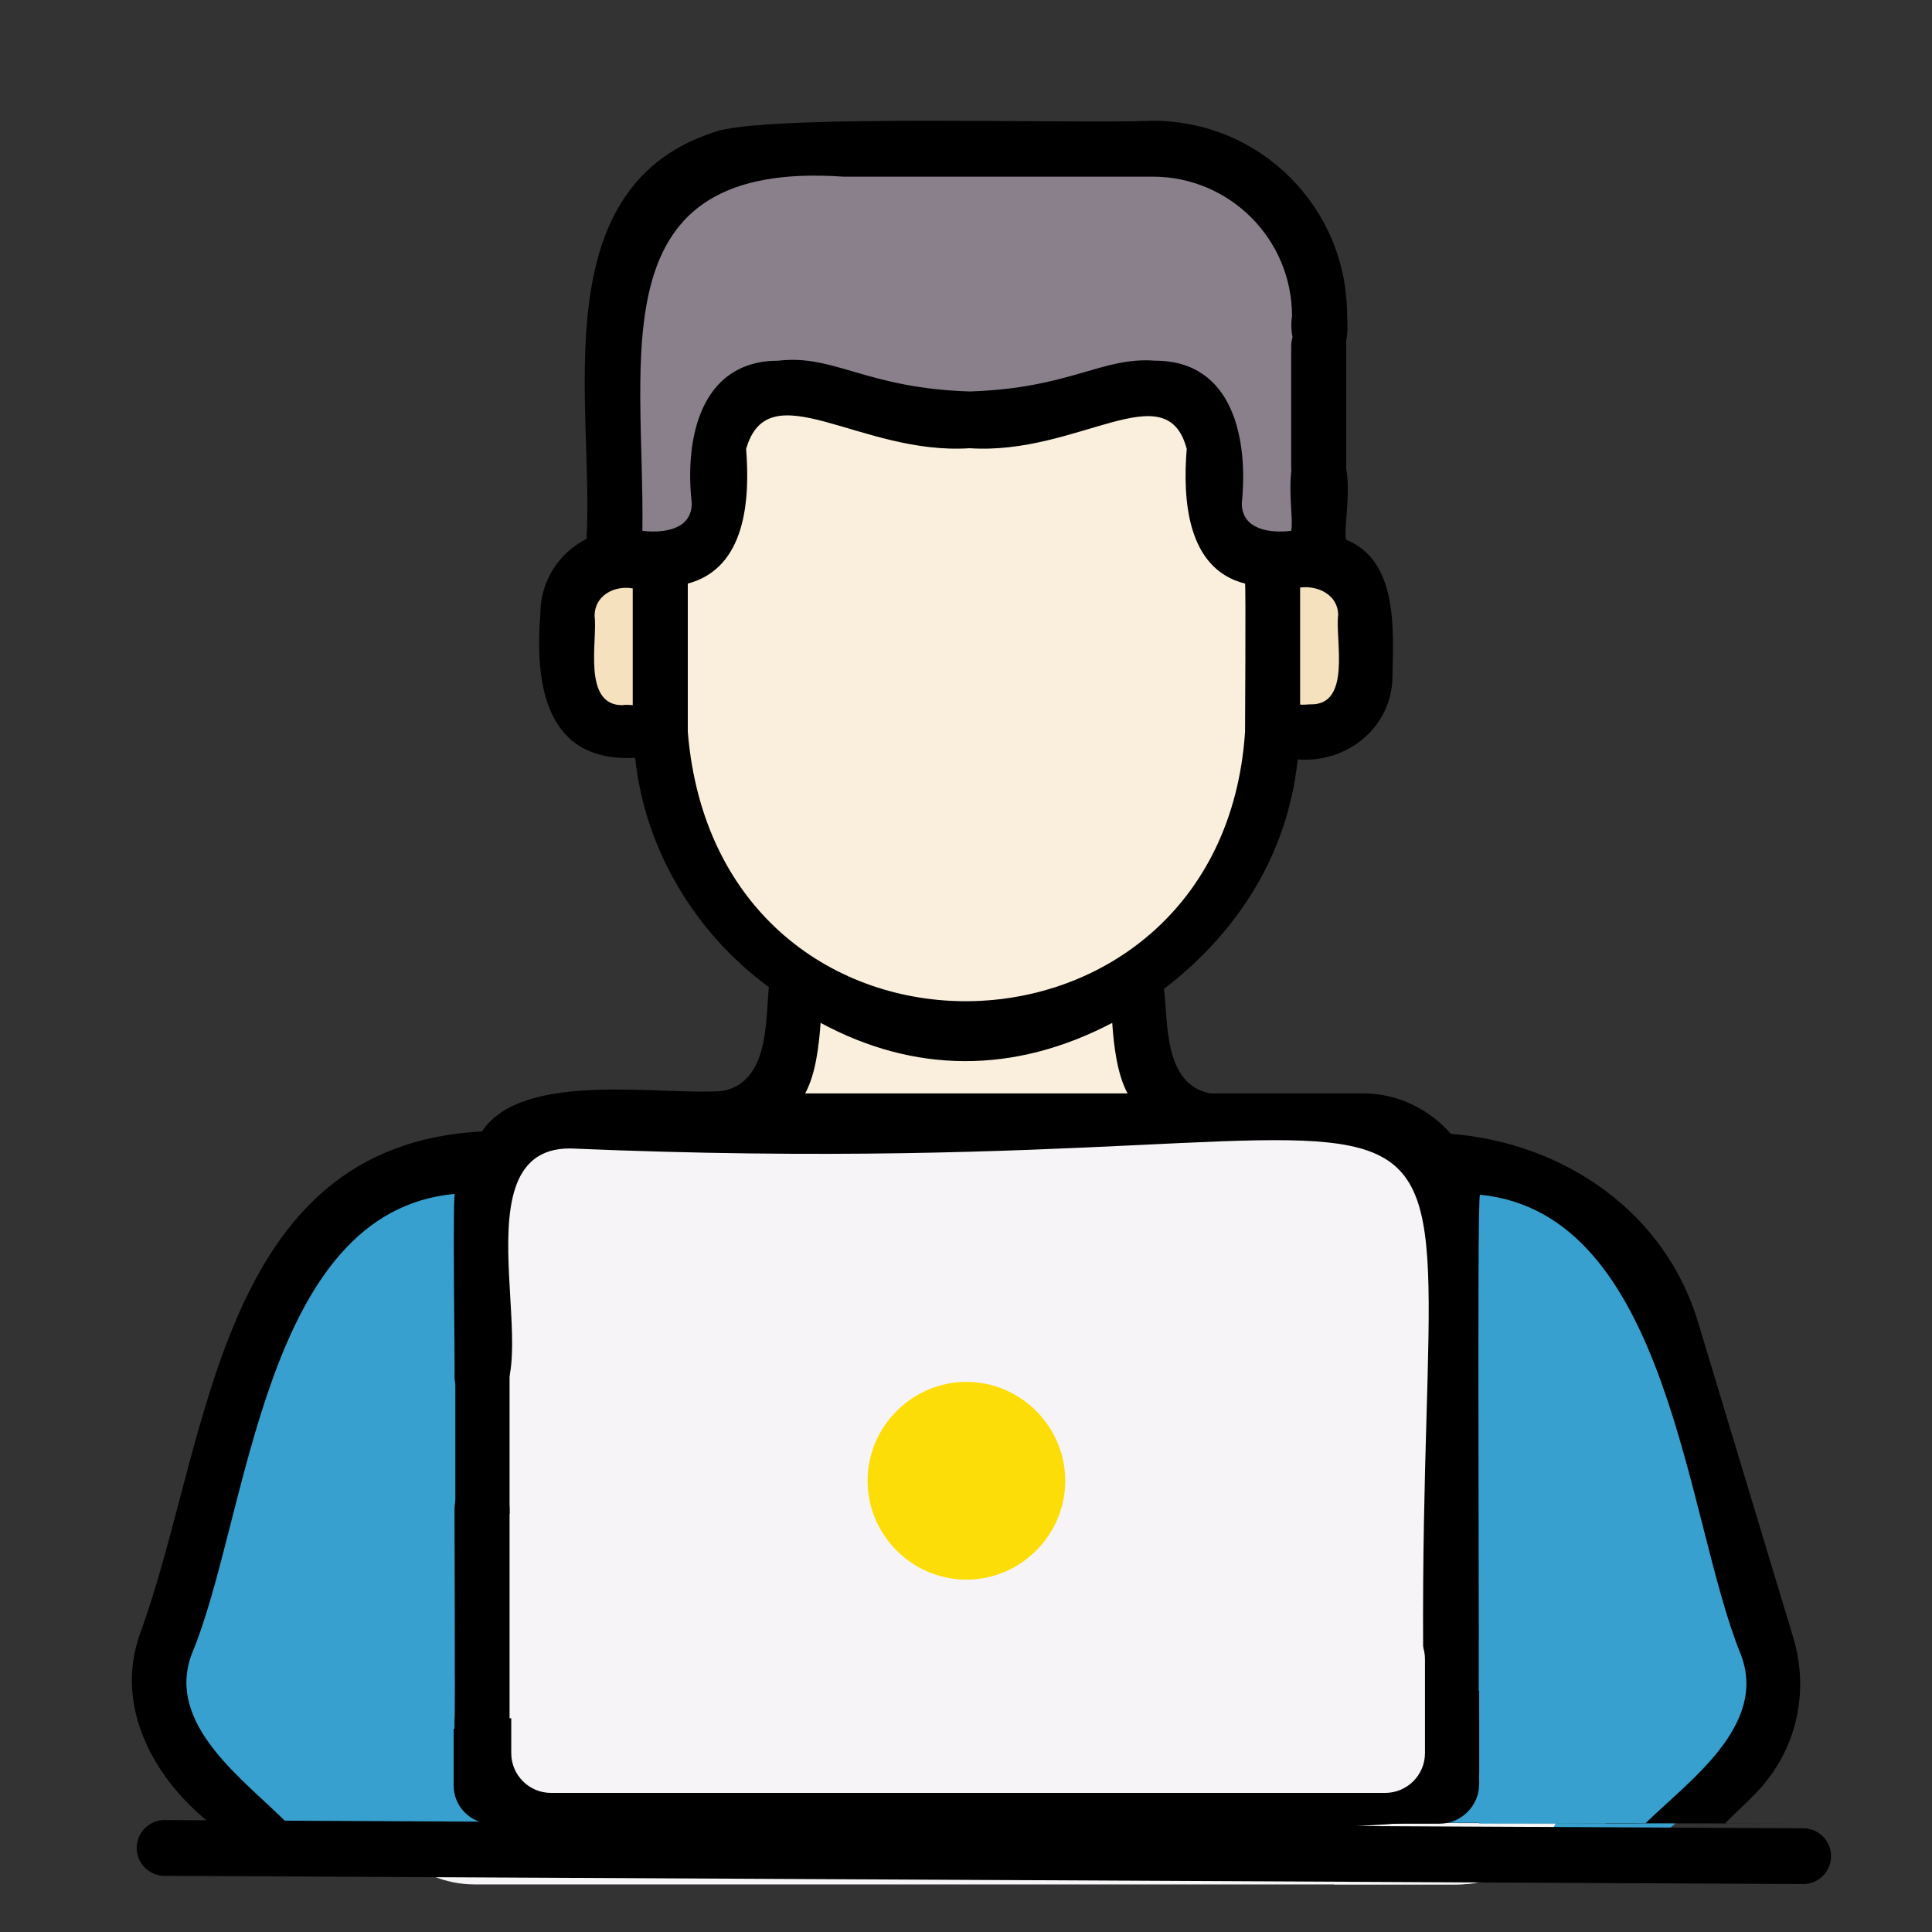
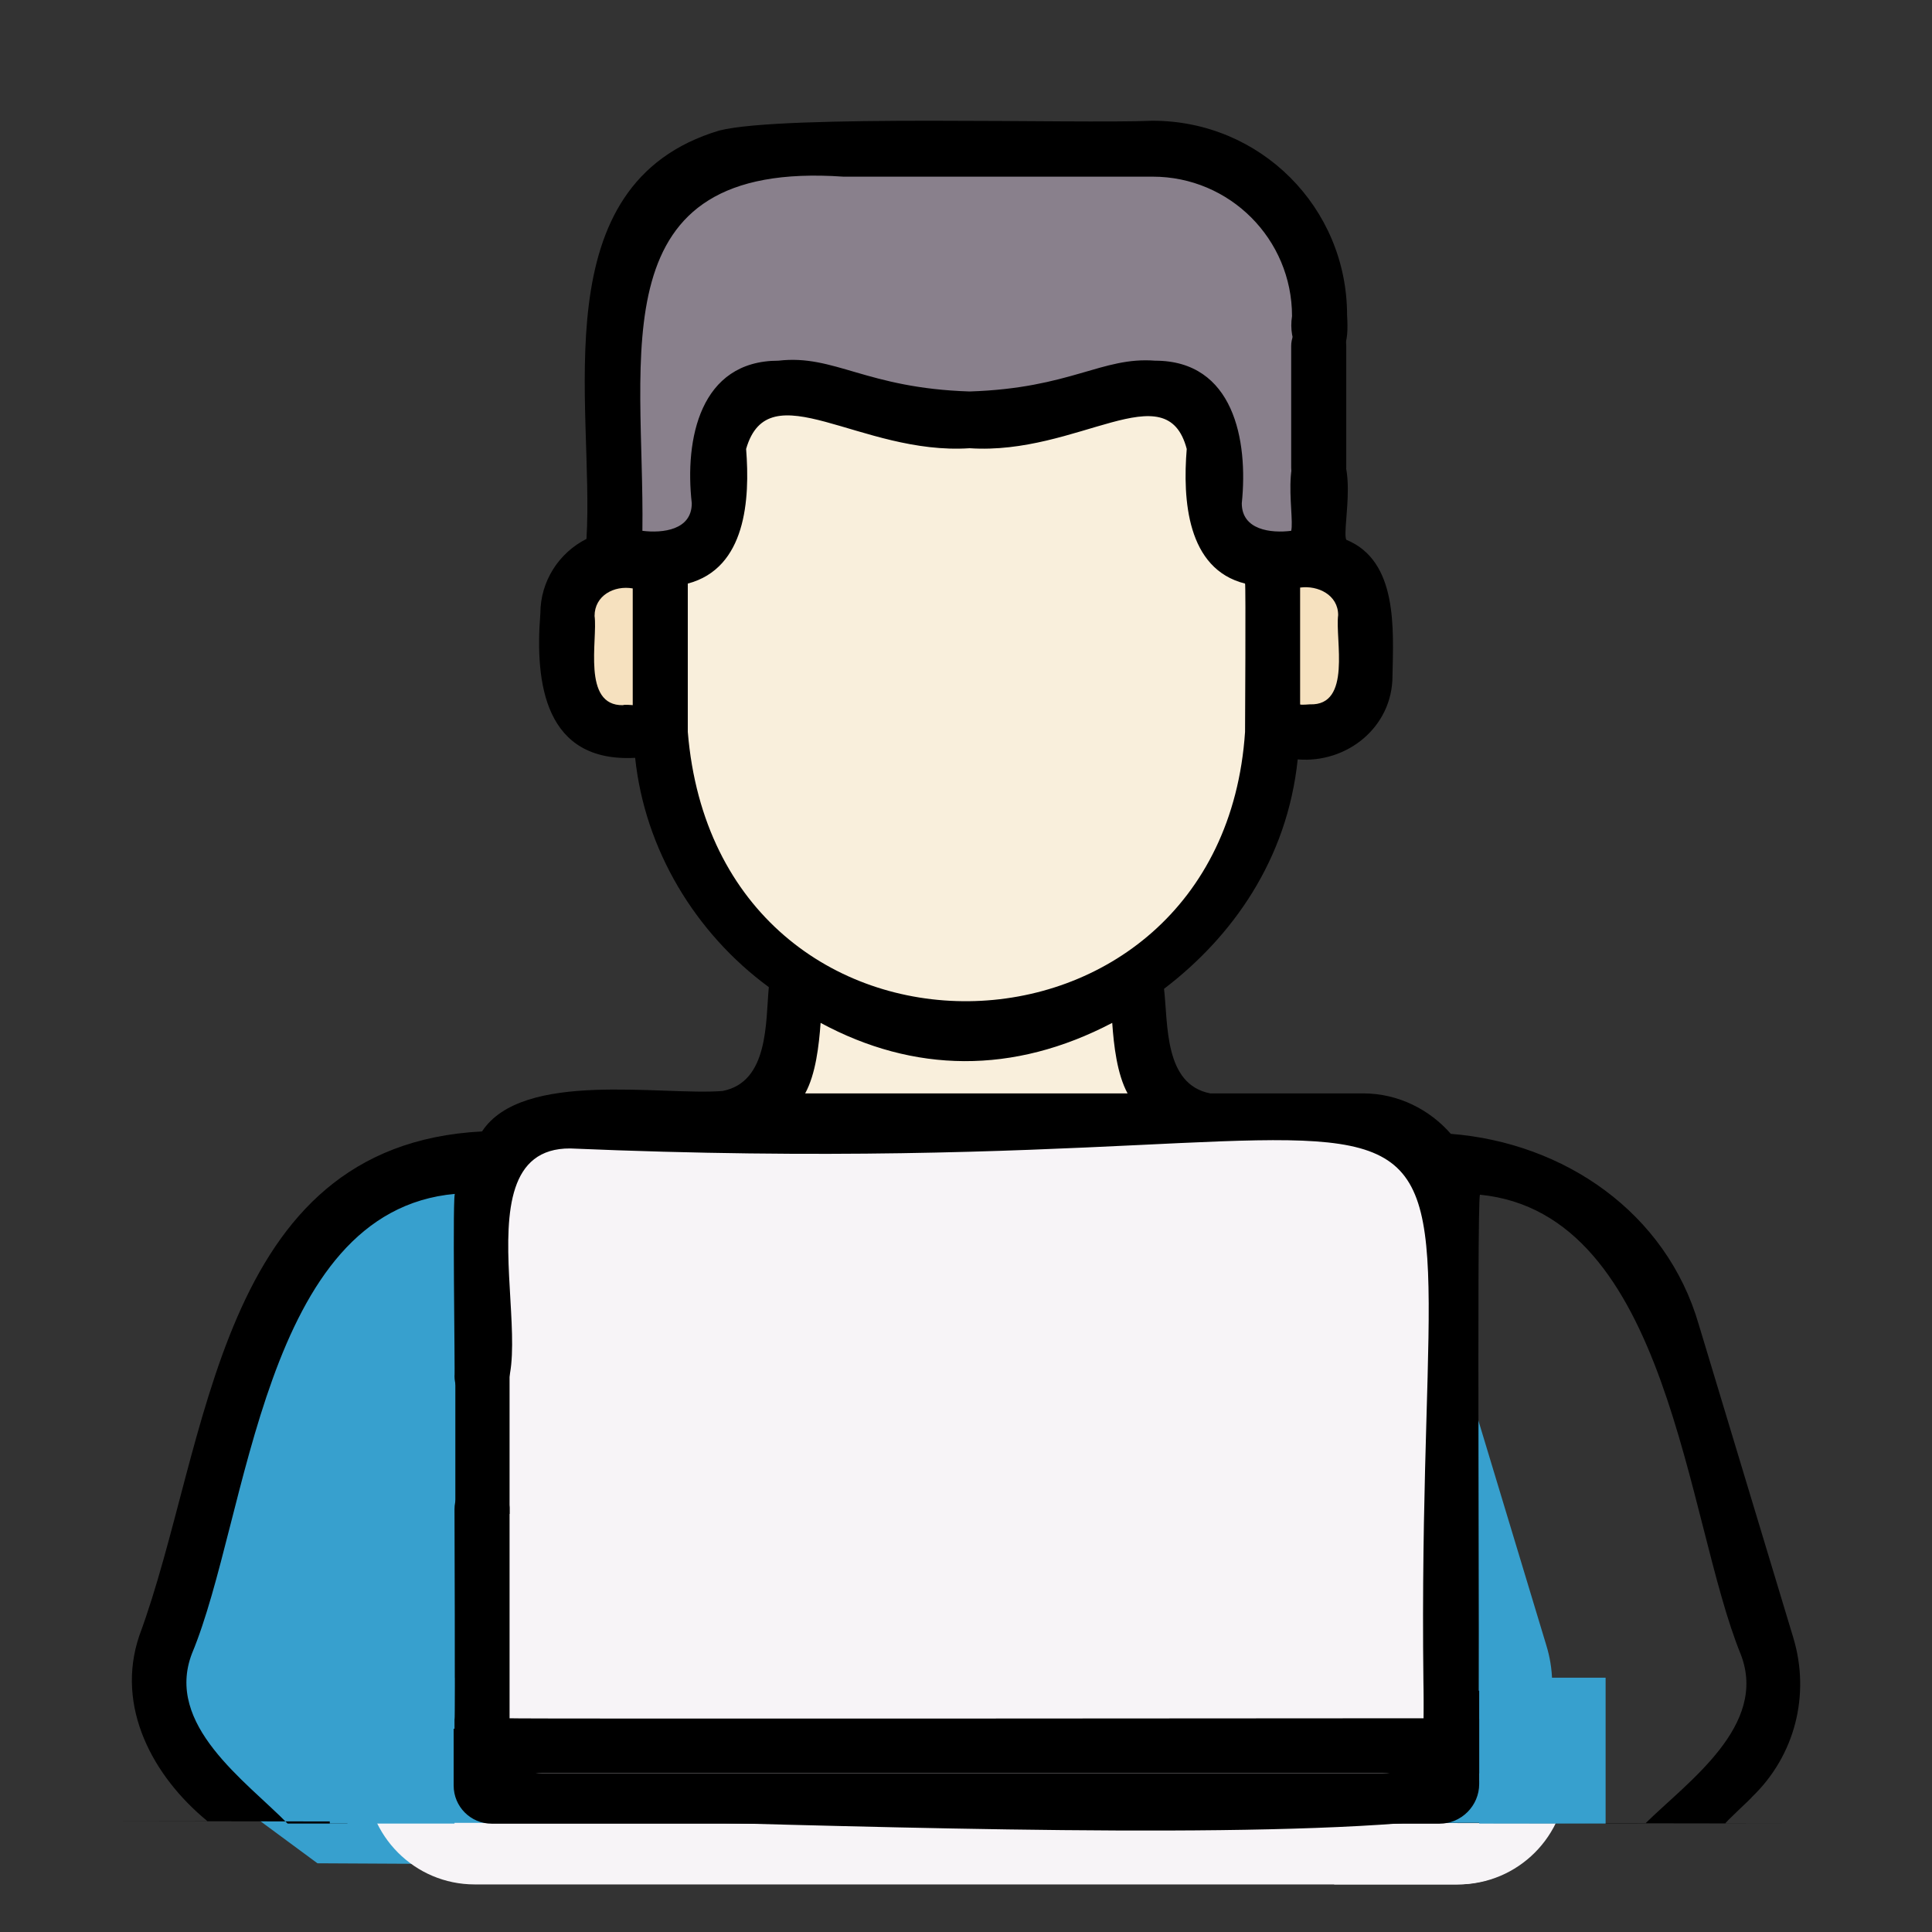
<svg xmlns="http://www.w3.org/2000/svg" width="16" height="16" viewBox="0 0 16 16" fill="none">
  <rect x="0" y="0" width="16" height="16" fill="#333333" stroke="none" />
  <path d="M10.848 4.639H5.159C4.904 4.639 4.703 4.847 4.703 5.095V5.605C4.703 5.86 4.911 6.062 5.159 6.062H10.848C11.103 6.062 11.304 5.853 11.304 5.605V5.095C11.304 4.847 11.103 4.639 10.848 4.639Z" fill="#F6E1BF" />
  <path d="M12.806 13.626L12.021 11.028C11.806 10.317 11.202 9.786 10.464 9.659L9.753 9.538H4.427L3.716 9.659C2.978 9.78 2.374 10.31 2.16 11.028L1.375 13.626C1.261 14.015 1.368 14.431 1.656 14.713L2.629 15.431L11.598 15.478L12.53 14.72C12.819 14.438 12.926 14.015 12.806 13.626Z" fill="#37A0CE" />
-   <path d="M14.638 13.626L13.853 11.028C13.639 10.317 13.035 9.786 12.297 9.659L11.586 9.538H9.661L10.372 9.659C11.11 9.78 11.713 10.31 11.928 11.028L12.713 13.626C12.827 14.015 12.72 14.431 12.431 14.713L11.599 15.27L13.457 15.445L14.356 14.707C14.645 14.438 14.752 14.015 14.638 13.626Z" fill="#37A0CE" />
  <path d="M11.579 9.552L10.03 9.297C9.721 9.243 9.486 8.995 9.459 8.686L9.345 7.458H6.655L6.541 8.679C6.515 8.988 6.28 9.243 5.971 9.29L4.422 9.545L11.579 9.552Z" fill="#F9EFDC" />
  <path d="M10.197 14.512V10.015C10.197 9.612 9.875 9.29 9.472 9.29H4.71C4.307 9.29 3.985 9.612 3.985 10.015V14.512H10.197Z" fill="#F7F4F7" />
  <path d="M8.238 7.9C8.748 7.457 9.036 6.806 9.05 6.128V1.711C8.942 1.664 8.828 1.624 8.707 1.591C8.493 1.53 8.258 1.49 7.996 1.49C6.668 1.503 5.461 2.497 5.461 3.953V6.068C5.474 6.732 5.756 7.376 6.259 7.813C6.554 8.068 6.863 8.283 7.205 8.417C7.305 8.457 7.419 8.45 7.52 8.397C7.802 8.249 8.043 8.068 8.238 7.9Z" fill="#F9EFDC" />
  <path d="M8.963 1.678V6.067C8.95 6.732 8.668 7.376 8.165 7.813C7.91 8.027 7.601 8.262 7.219 8.417C7.467 8.511 7.722 8.571 8.004 8.571C8.762 8.564 9.332 8.162 9.741 7.813C10.244 7.376 10.526 6.739 10.539 6.067V3.953C10.539 2.886 9.889 2.04 8.963 1.678Z" fill="#F9EFDC" />
  <path d="M8.708 3.403C8.849 3.369 8.956 3.336 9.05 3.302V1.349L8.963 1.248H6.971C6.756 1.248 5.817 1.242 5.716 1.43C5.716 1.43 5.079 2.208 5.079 2.732V4.645C5.106 4.638 5.126 4.638 5.153 4.638H5.475C5.716 4.638 5.931 4.45 5.944 4.209C5.944 4.182 5.944 4.195 5.944 3.719C5.944 3.443 6.166 3.229 6.434 3.229H6.541C7.011 3.229 7.239 3.484 8.017 3.484C8.258 3.484 8.487 3.457 8.708 3.403Z" fill="#89808C" />
  <path d="M10.921 2.631C10.921 1.866 10.304 1.248 9.539 1.248H8.963V3.336C9.137 3.282 9.264 3.229 9.506 3.229H9.566C9.841 3.229 10.056 3.45 10.056 3.719C10.056 4.208 10.056 4.182 10.056 4.208C10.069 4.45 10.277 4.638 10.525 4.638H10.848C10.874 4.638 10.901 4.638 10.921 4.645V2.631Z" fill="#89808C" />
  <path d="M11.296 9.283H9.371C9.773 9.283 10.095 9.606 10.095 10.008V14.505H12.021V10.008C12.021 9.612 11.692 9.283 11.296 9.283Z" fill="#F7F4F7" />
  <path d="M12.726 14.458H3.281C3.147 14.458 3.033 14.566 3.033 14.707C3.033 15.203 3.435 15.606 3.931 15.606H12.062C12.558 15.606 12.961 15.203 12.961 14.707C12.974 14.572 12.867 14.458 12.726 14.458Z" fill="#F7F4F7" />
  <path d="M12.726 14.458H11.049V15.606H12.075C12.572 15.606 12.974 15.203 12.974 14.707C12.974 14.572 12.867 14.458 12.726 14.458Z" fill="#F7F4F7" />
-   <path d="M8.004 13.082C8.453 13.082 8.822 12.713 8.822 12.263C8.822 11.814 8.453 11.444 8.004 11.444C7.554 11.444 7.185 11.814 7.185 12.263C7.185 12.713 7.554 13.082 8.004 13.082Z" fill="#FDDD08" />
  <path d="M15 15.102H14.289C14.275 15.102 14.51 14.888 14.51 14.881C14.866 14.539 14.993 14.035 14.852 13.565L14.068 10.968C13.799 10.041 12.954 9.464 12.015 9.39C11.84 9.189 11.579 9.055 11.29 9.055H10.023C9.64 8.981 9.674 8.484 9.64 8.189C10.204 7.759 10.66 7.122 10.747 6.289C11.156 6.323 11.532 6.021 11.532 5.598C11.539 5.215 11.579 4.645 11.149 4.47C11.109 4.376 11.284 3.718 10.968 3.645C10.559 3.577 10.727 4.262 10.693 4.396C10.526 4.417 10.284 4.39 10.284 4.168C10.338 3.645 10.217 2.987 9.566 2.987C9.124 2.953 8.869 3.215 8.03 3.242C7.172 3.215 6.91 2.933 6.447 2.987C5.796 2.987 5.669 3.638 5.729 4.168C5.729 4.39 5.488 4.417 5.32 4.396C5.34 2.947 4.951 1.322 6.984 1.463H9.546C10.184 1.463 10.7 1.98 10.7 2.618C10.666 2.832 10.78 3.02 10.928 3C11.143 2.973 11.17 2.846 11.156 2.611C11.156 1.718 10.438 1 9.546 1C8.909 1.027 6.487 0.946 5.957 1.081C4.475 1.524 4.924 3.356 4.857 4.463C4.629 4.578 4.475 4.813 4.475 5.081C4.428 5.665 4.515 6.316 5.26 6.276C5.34 7.034 5.756 7.726 6.367 8.175C6.34 8.464 6.367 8.961 5.984 9.035C5.481 9.075 4.327 8.86 3.992 9.37C1.785 9.484 1.738 11.968 1.154 13.545C0.953 14.136 1.268 14.713 1.718 15.082H1L15 15.102ZM10.767 4.866C10.915 4.846 11.082 4.927 11.082 5.094C11.056 5.296 11.197 5.846 10.848 5.833C10.848 5.833 10.767 5.84 10.767 5.833C10.767 5.833 10.767 4.866 10.767 4.866ZM5.159 5.84C4.817 5.846 4.951 5.296 4.924 5.101C4.924 4.933 5.085 4.846 5.24 4.873V5.84C5.246 5.84 5.166 5.833 5.159 5.84ZM12.256 9.894C13.826 10.048 13.96 12.585 14.416 13.7C14.645 14.29 13.98 14.753 13.625 15.102C13.625 15.102 13.135 15.102 13.128 15.102C13.383 14.344 12.907 14.169 12.243 14.236C12.256 14.102 12.229 9.981 12.256 9.894ZM12.726 14.686C13.484 15.586 3.395 14.888 3.395 15.096C3.321 14.988 3.227 14.8 3.287 14.686C3.281 14.686 12.726 14.686 12.726 14.686ZM5.696 6.061V4.833C6.179 4.705 6.212 4.135 6.179 3.718C6.367 3.067 7.125 3.772 8.03 3.712C8.929 3.772 9.66 3.081 9.828 3.718C9.794 4.135 9.828 4.712 10.311 4.833C10.318 4.833 10.311 6.061 10.311 6.061C10.116 8.988 5.944 9.082 5.696 6.061ZM9.338 9.055H6.668C6.756 8.894 6.782 8.659 6.796 8.471C7.567 8.887 8.392 8.9 9.211 8.471C9.224 8.659 9.251 8.894 9.338 9.055ZM1.59 13.693C2.06 12.565 2.174 10.028 3.77 9.887C3.744 9.806 3.77 11.404 3.764 11.397C3.764 11.525 3.858 11.632 3.985 11.639C4.643 11.625 3.697 9.504 4.723 9.511C13.236 9.874 11.666 7.705 11.793 14.23C11.793 14.23 4.22 14.236 4.22 14.23V12.511C4.233 12.209 3.764 12.189 3.764 12.498C3.764 12.498 3.77 14.236 3.764 14.236C3.106 14.169 2.623 14.351 2.878 15.102C2.878 15.102 2.389 15.102 2.382 15.102C2.033 14.747 1.362 14.284 1.59 13.693Z" fill="black" />
  <path d="M10.921 2.638C11.049 2.638 11.149 2.739 11.149 2.866V3.873C11.149 4.001 11.049 4.101 10.921 4.101C10.794 4.101 10.693 4.001 10.693 3.873V2.866C10.693 2.739 10.794 2.638 10.921 2.638Z" fill="black" />
  <path d="M4.22 11.29H3.771V12.538H4.22V11.29Z" fill="black" />
  <path d="M3.764 13.894H2.731V15.102H3.764V13.894Z" fill="#37A0CE" />
  <path d="M13.297 13.894H12.25V15.102H13.297V13.894Z" fill="#37A0CE" />
  <path d="M4.139 14.747H3.542V15.096H4.139V14.747Z" fill="#37A0CE" />
  <path d="M12.484 14.747H11.887V15.096H12.484V14.747Z" fill="#37A0CE" />
  <path d="M4.488 14.687H11.451C11.633 14.687 11.787 14.539 11.787 14.351L11.794 14.002H12.25V14.774C12.25 14.955 12.102 15.103 11.921 15.103H4.072C3.898 15.103 3.757 14.962 3.757 14.787V14.317L4.213 14.331V14.425C4.22 14.566 4.341 14.687 4.488 14.687Z" fill="black" />
-   <path d="M11.472 14.848H4.563C4.381 14.848 4.234 14.7 4.234 14.519V13.74C4.234 13.559 4.381 13.411 4.563 13.411H11.472C11.653 13.411 11.801 13.559 11.801 13.74V14.519C11.801 14.7 11.653 14.848 11.472 14.848Z" fill="#F7F4F7" />
-   <path d="M1.363 15.304L14.933 15.372" stroke="black" stroke-width="0.462" stroke-miterlimit="10" stroke-linecap="round" stroke-linejoin="round" />
</svg>